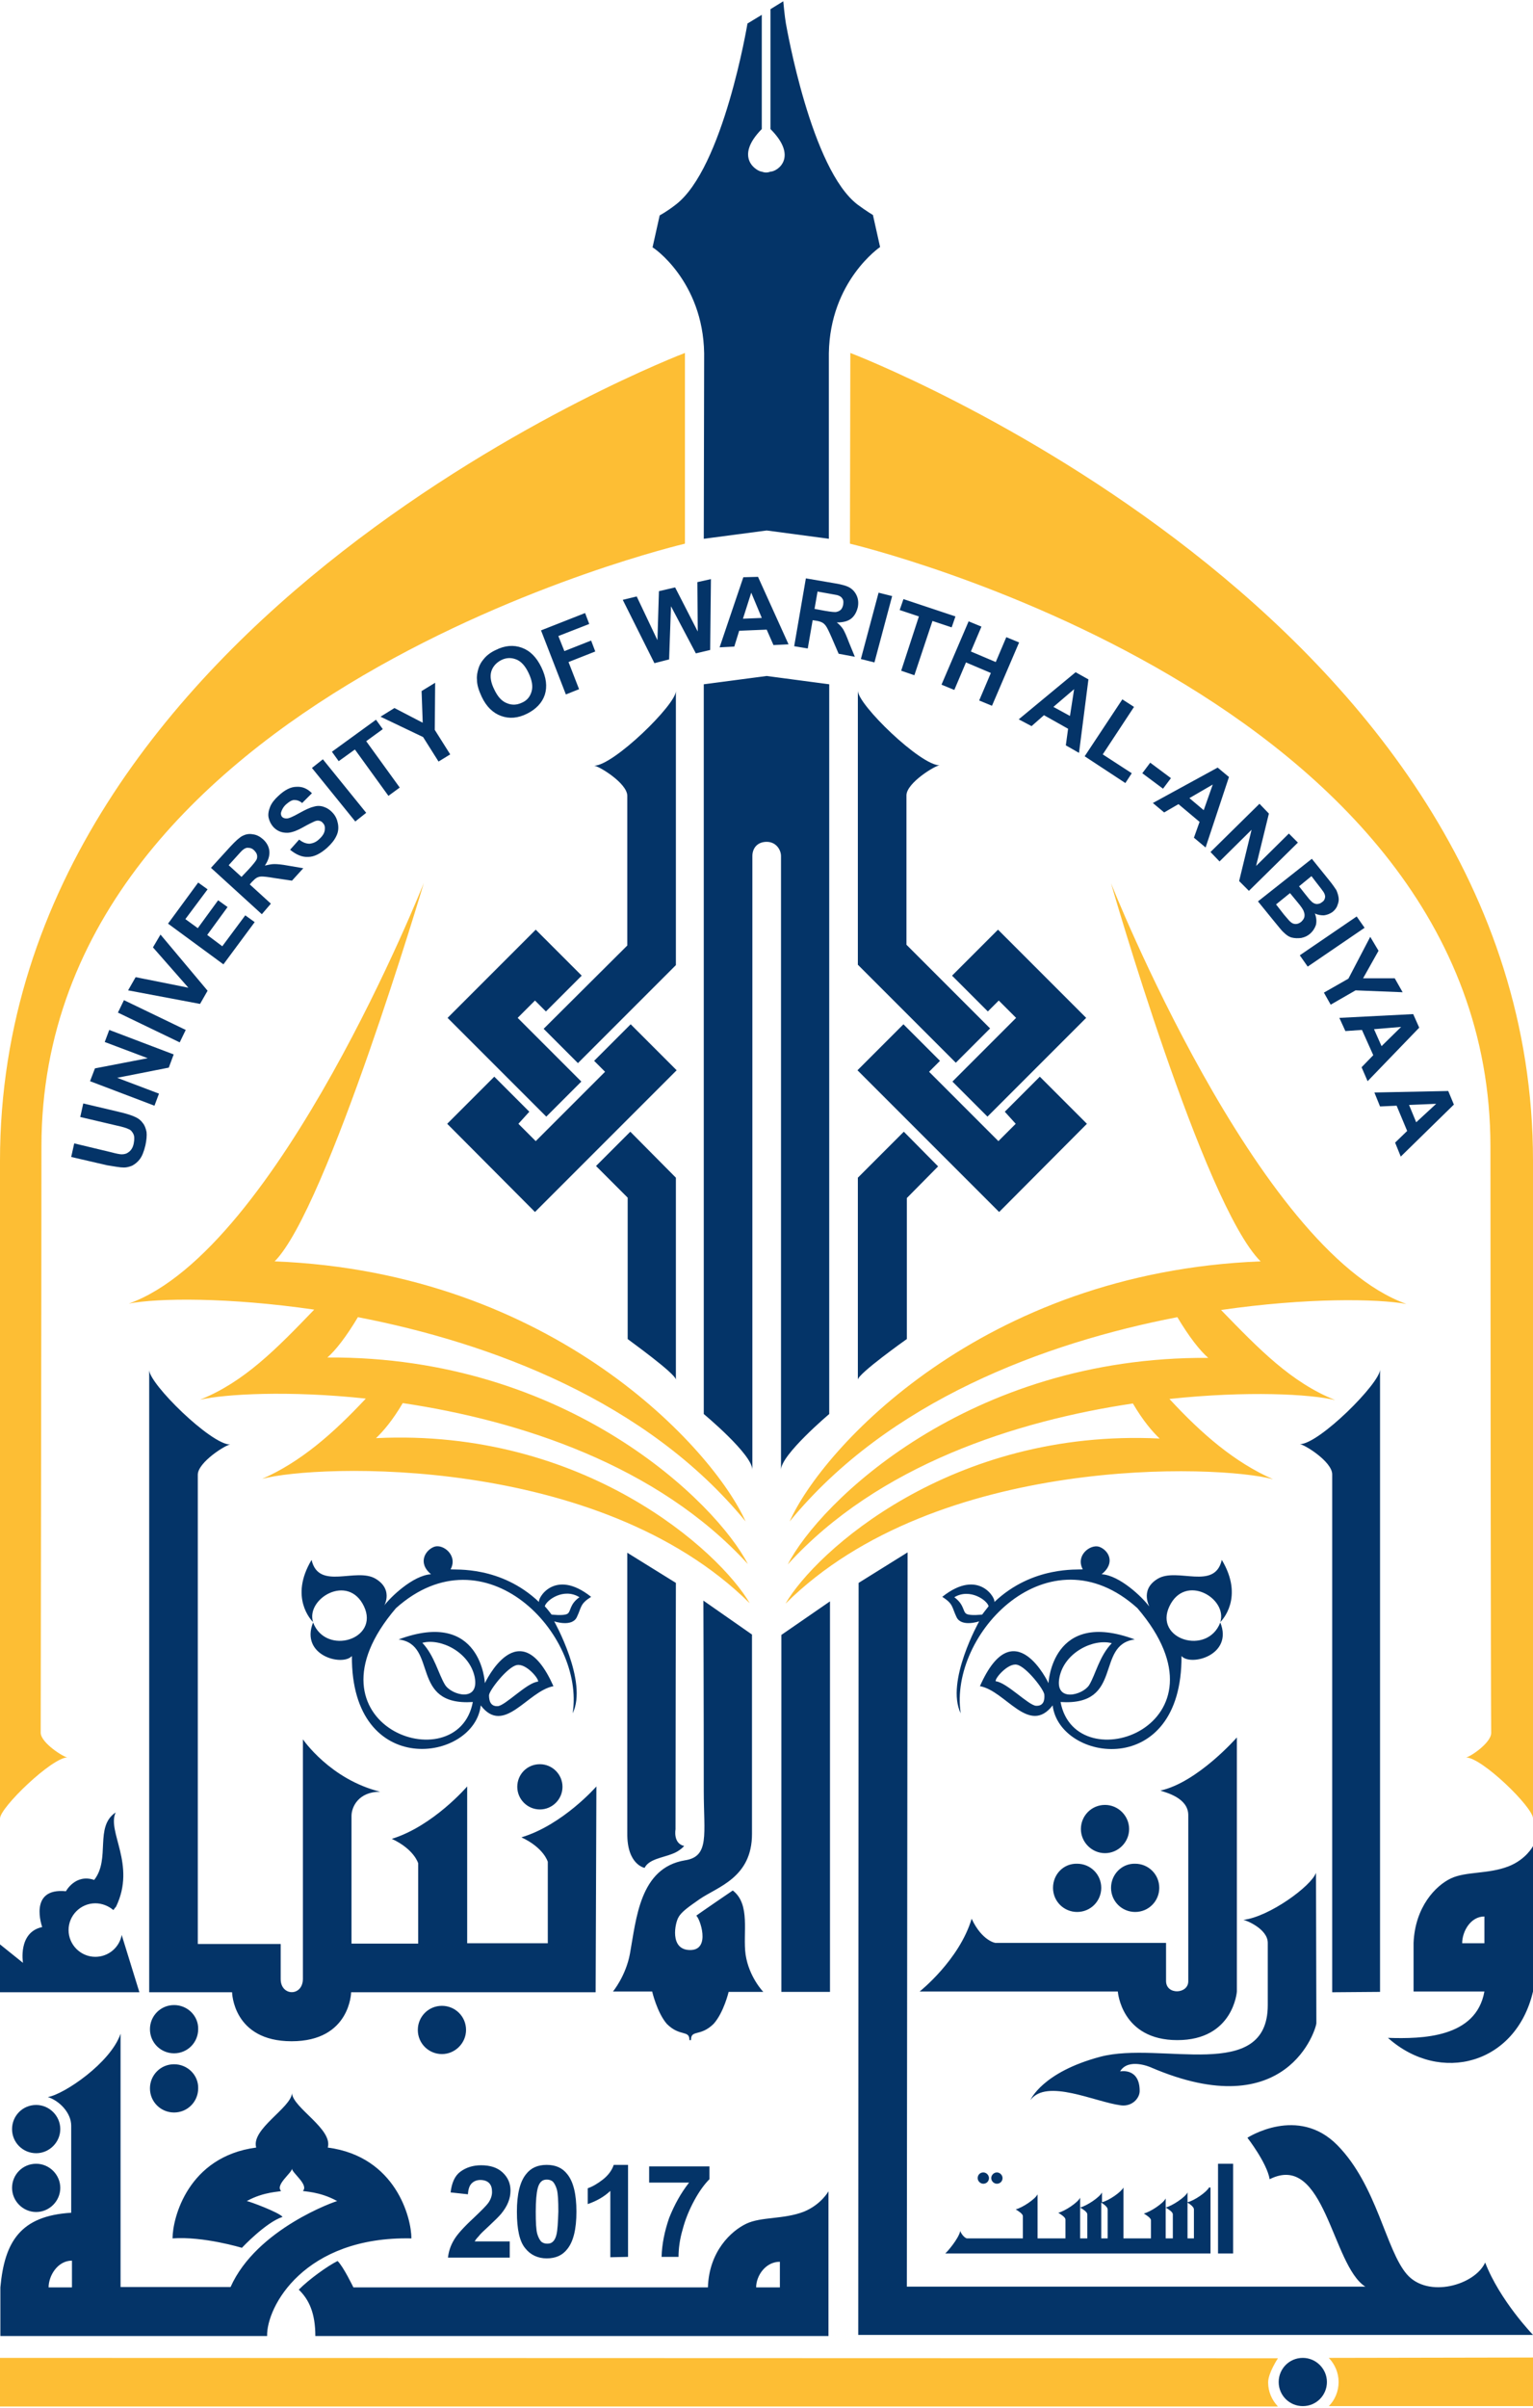
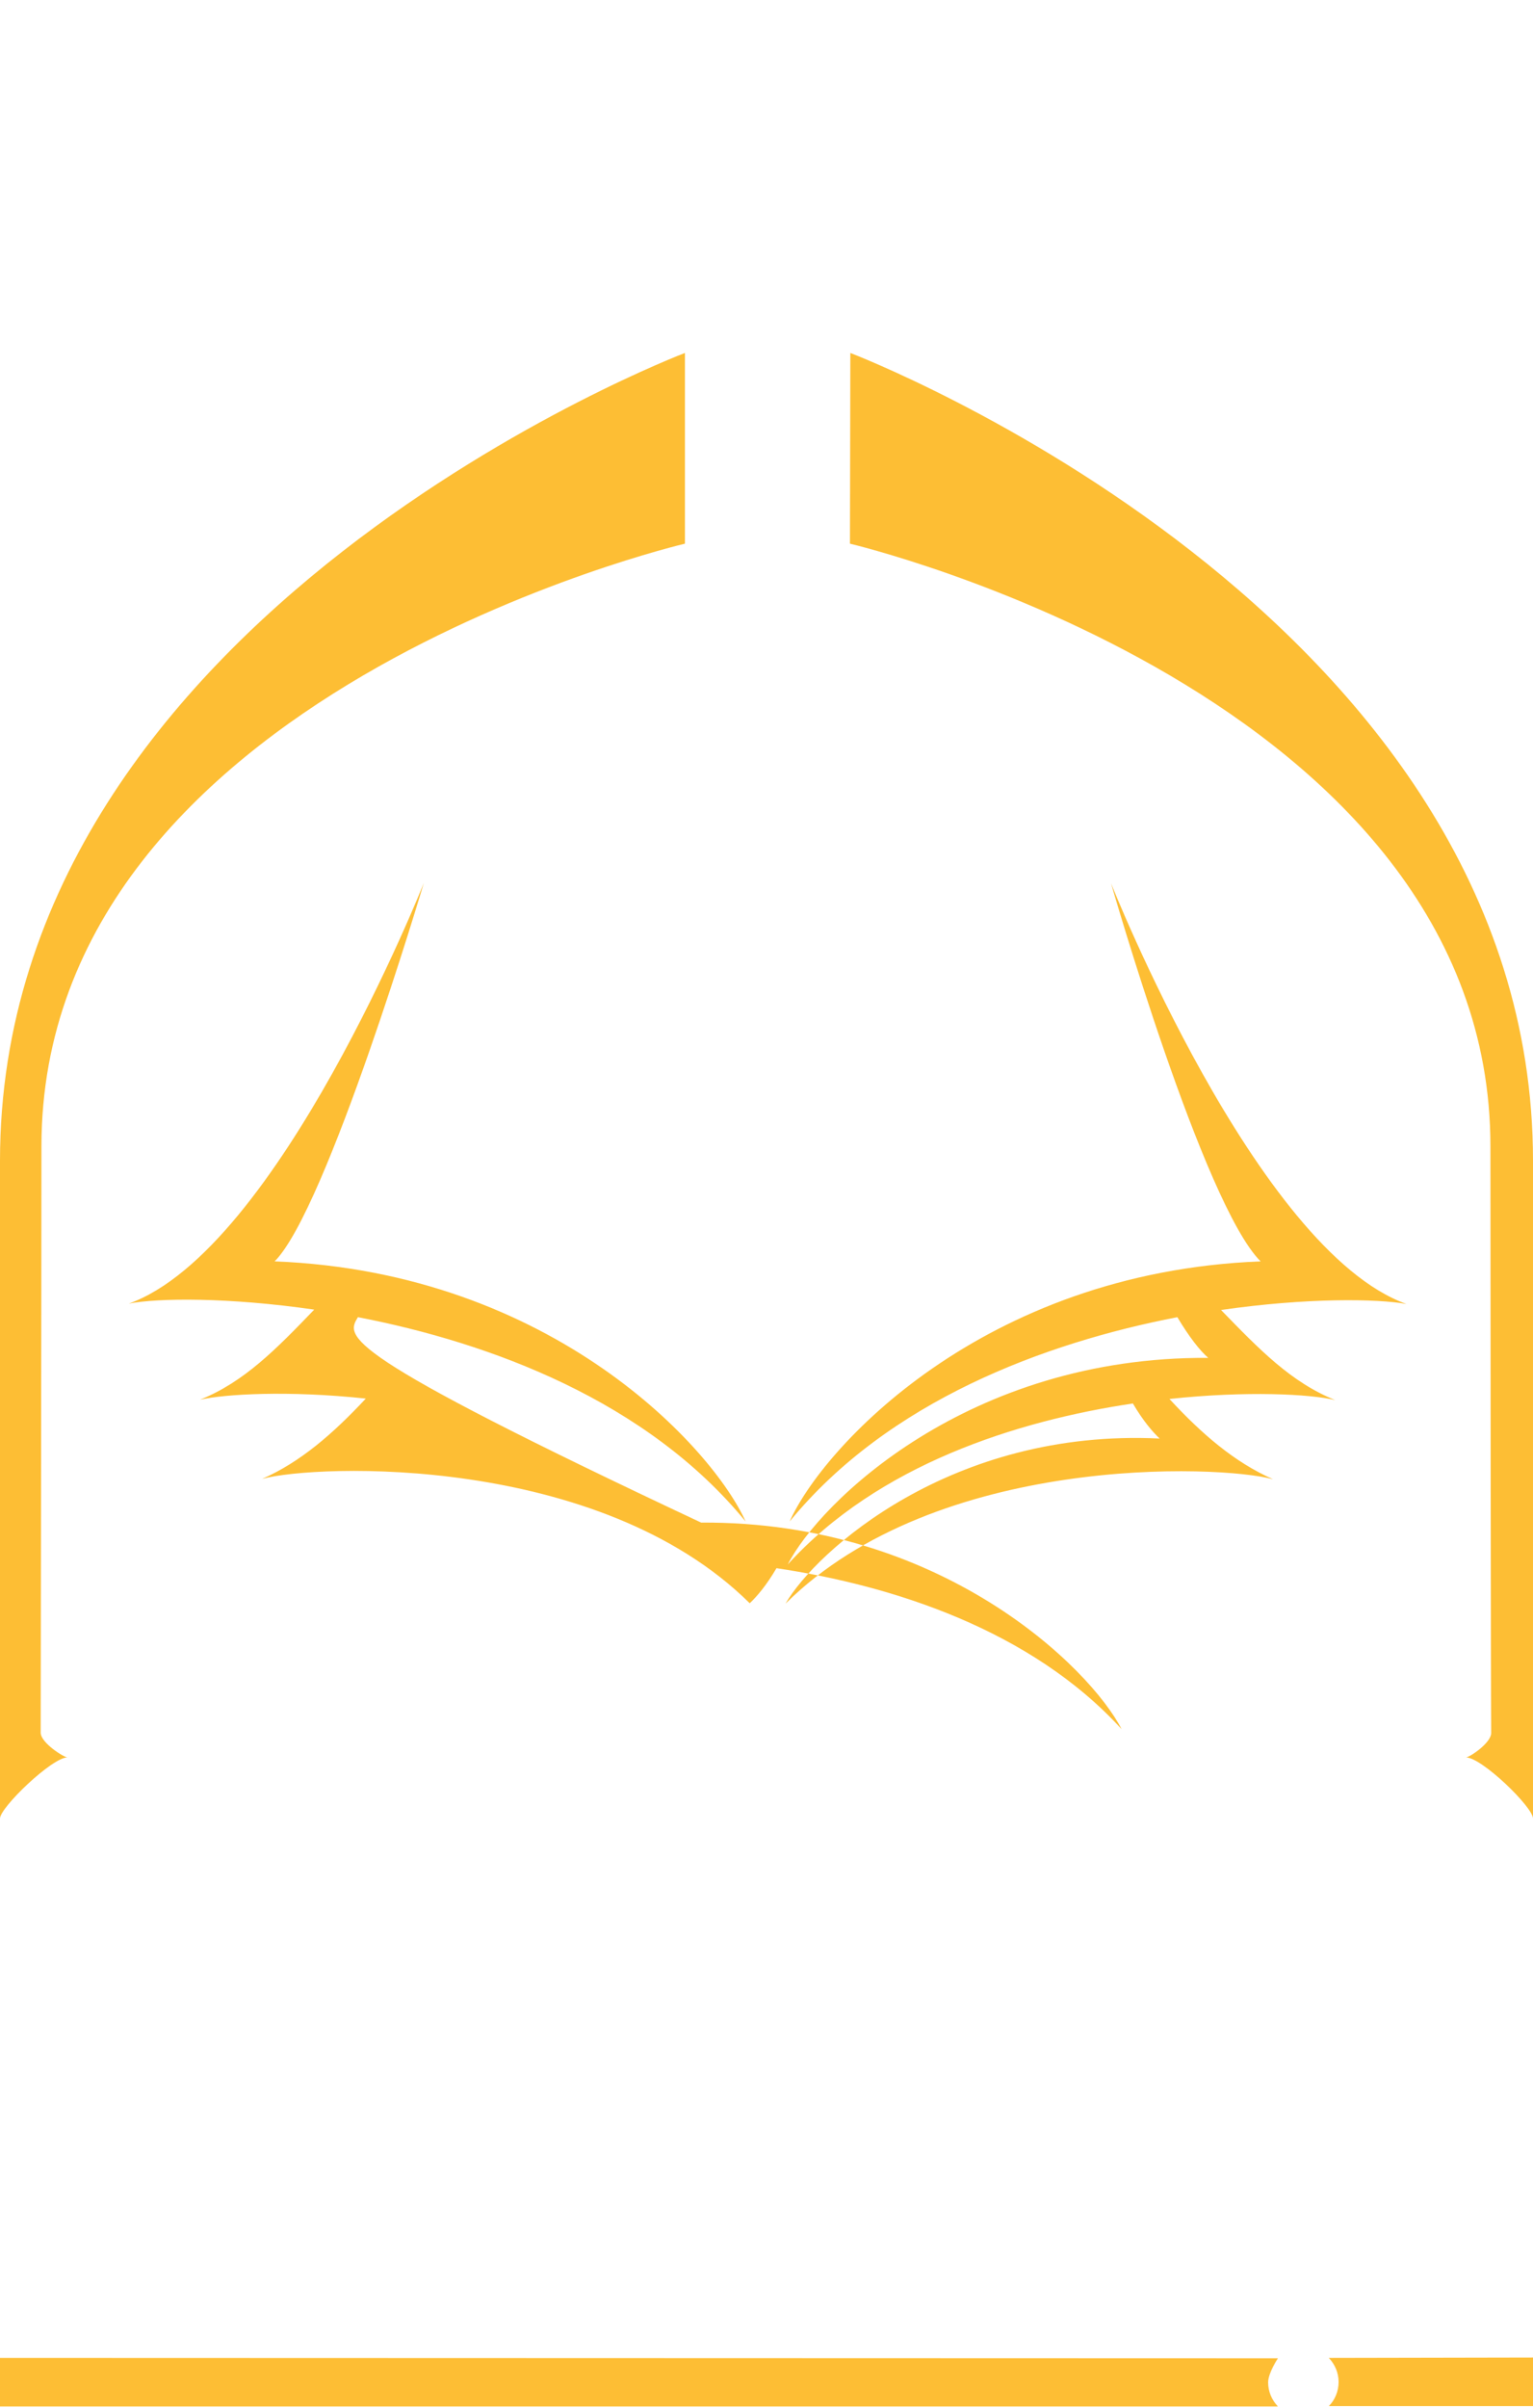
<svg xmlns="http://www.w3.org/2000/svg" viewBox="0 0 406.9 638.1" style="height: 100px; width: 63.7px;">
  <style type="text/css">
        .st0{enable-background:new;}
        .st5{fill:#043468;}
        .st6{fill-rule:evenodd;clip-rule:evenodd;fill:#fdbe34;}
    </style>
  <g id="Ellipse_3_1_" class="st0">
    <g id="Ellipse_3">
      <g>
-         <path class="st5" d="M320.9,580c-0.6,1.2-3.9,3.5-5.7,3.9v-2.6c-0.6,1.3-4.1,3.6-5.8,4c0.8,0.5,1.9,1.2,1.9,1.8                     c0,0.3,0,6.4,0,6.4h-1.9v-10.6c-0.6,1.3-4.1,3.6-5.8,4c0.8,0.5,1.9,1.2,1.9,1.8c0,0.3,0,4.8,0,4.8h-7.3V580                     c-0.6,1.2-3.9,3.5-5.7,3.9v-2.6c-0.6,1.3-4.1,3.6-5.8,4c0.8,0.5,1.9,1.2,1.9,1.8c0,0.3,0,6.4,0,6.4h-1.9v-10.8                     c-0.6,1.3-4.1,3.6-5.8,4c0.8,0.5,1.9,1.2,1.9,1.8c0,0.3,0,5,0,5h-7.4v-11.7c-0.6,1.3-4.1,3.6-5.8,4c0.8,0.5,1.9,1.2,1.9,1.8                     c0,0.3,0,5.9,0,5.9s-8.7,0-14.8,0c-0.6,0-1.7-1.3-1.8-2c-0.5,2.2-3.6,5.7-4,6h70.4V580H320.9z M294,593.5h-1.7V584                     c0.8,0.5,1.7,1.2,1.7,1.8C294,586.1,294,593.5,294,593.5z M316.9,593.5h-1.7V584c0.8,0.5,1.7,1.2,1.7,1.8                     C316.9,586.1,316.9,593.5,316.9,593.5z M263.1,577.5c0,0.8,0.7,1.5,1.5,1.5s1.5-0.6,1.5-1.5c0-0.8-0.7-1.5-1.5-1.5                     C263.8,576,263.1,576.7,263.1,577.5z M259.5,577.5c0,0.8,0.7,1.5,1.5,1.5s1.5-0.6,1.5-1.5c0-0.8-0.7-1.5-1.5-1.5                     C260.1,576,259.5,576.7,259.5,577.5z M249.4,202.7c-5.1,0-21.7-16.1-21.7-19.8c0,1.2,0,72.7,0,72.7l26,26l9.1-9.1l-22.2-22.2                     c0,0,0-36.3,0-39.7C240.7,207.3,248.3,202.7,249.4,202.7z M298.7,207.4l1.7-2.6l-7.7-5l8.3-12.6l-3.1-2l-10,15.1L298.7,207.4z                      M288.3,269.7l-23.4-23.4l-12.2,12.2l9.5,9.5l2.9-2.9l4.6,4.6l-16.9,16.9l9.3,9.3L288.3,269.7z M273.8,192.3l3.3-2.9l6.4,3.6                     l-0.6,4.4l3.5,2l2.5-19.5l-3.4-1.9l-15.1,12.5L273.8,192.3z M285.1,182.5l-1.1,7.1l-4.4-2.4L285.1,182.5z M347.1,256.1l15.1-10.3                     l-2.1-3L345,253.1L347.1,256.1z M220.1,374.8V181.2l-16.6-2.2l-16.7,2.2v193.6c0,0,12.9,10.7,12.9,14.8c0-3.9,0-162.7,0-162.8                     c0-2.1,1.3-3.8,3.8-3.8s3.8,2.1,3.8,3.8c0,0,0,159,0,162.8C207.3,385.6,220.1,374.8,220.1,374.8z M291.7,410                     c-2.3-0.7-6.3,2.3-4.3,6c-1.2,0.2-13.3-1-23.5,8.7c0.6-0.7-4-9.2-13.8-1.4c3,1.9,2.5,2.7,3.8,5.4s6,1.1,6,1.1s-9,16-4.9,24.4                     c-3.2-21.1,23.4-49.1,46.9-27.9c26.6,31.1-16.4,46.3-20.4,24.9c16.9,1.1,9.1-15.2,19.7-16.6c-22-8.2-22.9,11.6-22.9,11.6                     s-9.2-19.6-18.2,0.8c6.8,1.2,13,13.2,19.3,5.1c1.8,15,34.4,19.9,34.2-13.1c2.4,2.8,13.8-0.2,10.3-8.9c-3.4,8.9-17.7,4.5-13.5-4.3                     s15.5-2.1,13.5,4.2c0.4-0.4,6.4-6.5,0.4-16.5c-1.9,8.2-11.8,1.9-17,5c-5.2,3.1-1.7,8-2.4,7.2c-1.7-2.3-7.7-8.1-12.5-8.4                     C296.3,414.2,294.1,410.8,291.7,410z M260.7,428c0,0-3.2,0.4-4.2-0.2c-1-0.6-0.5-2.4-3.2-4.4c4.2-2.5,8.8,0.9,9.1,2.4                     C261.9,426.4,260.7,428,260.7,428z M275,452.2c-2-0.1-7.8-6.2-10.7-6.5c-0.4-0.6,3.2-4.9,5.6-4.4c2.5,0.5,7.3,6.7,7.3,8                     C277.3,450.7,277,452.3,275,452.2z M281.2,444.7c1.3-6.7,9.1-10.4,13.9-9.1c-3.3,3.4-4.3,8.3-6,11.1                     C287.4,449.4,279.9,451.4,281.2,444.7z M253.3,182.7l3.1-7.3l6.6,2.8l-3.1,7.3l3.4,1.4l7.2-16.8l-3.4-1.4l-2.8,6.6l-6.6-2.8                     l2.8-6.6l-3.4-1.4l-7.2,16.8L253.3,182.7z M193.4,528.1h9.2c0,0-3.8-3.9-4.7-9.9c-0.8-5.7,1.4-13.3-3.4-17c0,0-9.4,6.4-9.7,6.7                     c0.9,0.5,4,9.1-1.6,9.1s-4-7.3-3.1-8.7c0.8-1.5,2.9-2.9,5.6-4.8c4.8-3.3,13.9-5.7,13.9-17.3v-52.9l-12.9-9c0,0,0.1,27.8,0.1,50.5                     c0,11.5,1.6,17.4-5,18.4c-12,2-12.9,15.5-14.6,24.8c-1.1,5.9-4.5,10-4.5,10h10.4c0,0,1.3,5.6,3.9,8.6c3.5,3.5,6,1.5,6,4.3h0.4                     c0-2.9,2.4-0.8,6-4.3C192.1,533.6,193.4,528.1,193.4,528.1z M239.2,177.6l3.5,1.2l4.8-14.4l5.1,1.7l1-2.9l-13.8-4.6l-1,2.9                     l5.1,1.7L239.2,177.6z M228.5,174.5l3.6,0.9l4.7-17.6l-3.6-0.9L228.5,174.5z M186.9,93.4L186.9,93.4l-0.1,49.2l16.7-2.2l16.5,2.2                     V93.4l0,0c0.3-19.2,13.6-28.2,13.6-28.2l-1.9-8.5c0,0-1.7-1-4-2.7c-12.4-9.3-18.9-47.1-19.1-48.1c-0.3-1.6-0.7-5.9-0.7-5.9                     l-3.4,2.1c0,0,0,13.2,0,31.8c7.5,7.5,1.8,11.3,0,11.3c-0.8,0.3-1.5,0.3-2.3,0c-1.1,0-7.6-3.6,0-11.3c0-18.6,0-30.3,0-30.3                     l-3.8,2.3c0,0-6.4,38.5-19.1,48.1c-2.3,1.8-4.2,2.8-4.2,2.8l-1.9,8.5C173.3,65.2,186.6,74.2,186.9,93.4z M175.6,598.4h4.5                     c0-2.1,0.3-4.6,1.1-7.3c0.7-2.7,1.8-5.3,3.1-7.7s2.7-4.3,4-5.6v-3.4h-16v4.3h10.6c-2.2,2.8-3.9,5.9-5.3,9.4                     C176.4,591.6,175.7,595,175.6,598.4z M294.9,500.5c0,3.6,2.9,6.4,6.4,6.4c3.6,0,6.4-2.9,6.4-6.4c0-3.6-2.9-6.4-6.4-6.4                     C297.8,494,294.9,496.9,294.9,500.5z M357.1,273.2l4.4-0.3l3,6.7l-3.1,3.2l1.6,3.7l13.7-14.2l-1.6-3.6l-19.6,1L357.1,273.2z                      M371.9,272.1l-5.2,5.1l-2-4.5L371.9,272.1z M323.7,228.2l8.5-8.4l-3.3,13.6l2.6,2.6l13-12.8l-2.4-2.4l-8.7,8.6l3.4-13.9                     l-2.5-2.6l-13,12.8L323.7,228.2z M337.8,243.6c1.5,1.8,2.4,3,2.9,3.4c0.7,0.7,1.4,1.2,2.2,1.4c0.8,0.2,1.6,0.2,2.5,0.1                     c0.9-0.2,1.6-0.5,2.3-1.1c0.8-0.7,1.3-1.5,1.6-2.4c0.2-1,0.1-2-0.3-3c0.8,0.4,1.6,0.5,2.4,0.5c0.8-0.1,1.6-0.4,2.3-0.9                     c0.6-0.5,1.1-1.1,1.3-1.8c0.3-0.7,0.4-1.4,0.3-2c-0.1-0.7-0.3-1.3-0.6-2c-0.4-0.6-1-1.5-1.9-2.6l-4.6-5.7l-14.3,11.3L337.8,243.6                     z M348.1,232.1l1.3,1.7c1.1,1.4,1.7,2.2,1.9,2.5c0.3,0.5,0.5,1,0.4,1.5c-0.1,0.5-0.3,0.9-0.8,1.2c-0.5,0.4-0.9,0.5-1.5,0.5                     c-0.5-0.1-1-0.3-1.4-0.8c-0.3-0.2-0.8-0.9-1.7-2l-1.5-1.9L348.1,232.1z M342.4,236.6l1.9,2.3c1.1,1.3,1.7,2.2,1.8,2.7                     c0.2,0.5,0.2,1,0.1,1.4c-0.1,0.4-0.4,0.8-0.8,1.2c-0.5,0.4-1,0.6-1.5,0.6s-1-0.2-1.4-0.6c-0.3-0.2-0.8-0.9-1.7-1.9l-2.1-2.7                     L342.4,236.6z M279.5,500.5c0,3.6,2.9,6.4,6.4,6.4c3.6,0,6.4-2.9,6.4-6.4c0-3.6-2.9-6.4-6.4-6.4                     C282.3,494,279.5,496.9,279.5,500.5z M257.9,508.7c-3.3,11-13.8,19.3-13.8,19.3h52.6c0,0,0.9,12.9,15.8,12.9                     c14.9,0,15.8-12.9,15.8-12.9v-67.4c0,0-10.4,11.9-20.3,14.1c1.4,0.5,7.4,1.9,7.4,6.5s0,41,0,44.1c0,3.4-5.9,3.7-5.9-0.1                     c0-3.3,0-10.1,0-10.1h-45.2C264.4,515.2,260.7,514.7,257.9,508.7z M351.4,263l1.8,3.2l6.6-3.8l12.5,0.5l-2.1-3.7h-8.4l4.1-7.3                     l-2.2-3.7l-5.8,11.1L351.4,263z M349.4,536.4c0-1.3-0.1-39.9-0.1-39.9c-1.2,3.5-12.4,11.7-19.3,12.5c0.5,0,6.5,2.3,6.5,6.1                     c0,6.9,0,16.5,0,16.5c0,20.8-28.4,9.5-44.4,13.7c-15.5,4.1-18.6,11.5-18.6,11.5c4.3-5.8,17.1,0.5,24,1.4c3,0.4,5-1.9,5-3.8                     c0-6.3-5.2-5.2-5.2-5.2c2.2-3.7,8.1-1.1,8.1-1.1C341.8,563.8,349.4,537.7,349.4,536.4z M323.3,597.5h4v-23.8h-4V597.5z                      M293.3,478.5c-3.6,0-6.4,2.9-6.4,6.4s2.9,6.4,6.4,6.4s6.4-2.9,6.4-6.4S296.8,478.5,293.3,478.5z M366.3,528.1                     c0,0,0-159.3,0-165.1c0,3.6-16.2,19.8-21.3,19.8c1.1,0,8.6,4.6,8.6,8c0,1.3,0,137.4,0,137.4L366.3,528.1L366.3,528.1z                      M366.3,293.2l4.4-0.2l2.8,6.7l-3.2,3.1l1.5,3.7l14.1-13.8l-1.5-3.6l-19.6,0.4L366.3,293.2z M381.2,292.5l-5.3,4.9l-1.9-4.6                     L381.2,292.5z M309,215.2l3.8-2.2l5.6,4.7l-1.5,4.2l3.1,2.6l6.2-18.7l-3-2.5l-17.2,9.4L309,215.2z M321.9,207.8l-2.4,6.8                     l-3.8-3.2L321.9,207.8z M310.8,206.1l-5.5-4.1l-2.1,2.8l5.5,4.1L310.8,206.1z M116.4,201.7l3.1-1.9l-4.1-6.5l0.1-12.5l-3.6,2.2                     l0.3,8.4l-7.5-3.9l-3.7,2.3l11.3,5.4L116.4,201.7z M32.9,309.4c0.7,0,1.5-0.2,2.2-0.5c0.7-0.4,1.4-0.9,2-1.7                     c0.6-0.8,1.1-2,1.5-3.7c0.3-1.4,0.4-2.6,0.3-3.5c-0.2-1-0.5-1.8-1-2.4c-0.5-0.7-1.1-1.2-2-1.6c-0.8-0.4-2.3-0.9-4.5-1.4l-9.3-2.2                     l-0.8,3.6l9.8,2.3c1.4,0.3,2.4,0.6,3,0.9c0.6,0.2,1,0.7,1.3,1.3c0.3,0.6,0.3,1.4,0.1,2.5c-0.2,1-0.6,1.7-1.2,2.2                     c-0.6,0.5-1.2,0.7-2,0.7c-0.5,0-1.5-0.2-3-0.6l-9.6-2.3l-0.8,3.6l9.5,2.2C30.3,309.1,31.8,309.4,32.9,309.4z M49.3,272.9                     L32.9,265l-1.6,3.3l16.4,7.9L49.3,272.9z M42.2,289.8l-11.1-4.2l13.7-2.7l1.3-3.5L29,272.9l-1.2,3.2l11.4,4.3l-14,2.7l-1.3,3.4                     L41,293L42.2,289.8z M9.6,573.7c-3.6,0-6.4,2.9-6.4,6.4s2.9,6.4,6.4,6.4s6.4-2.9,6.4-6.4S13.1,573.7,9.6,573.7z M32.3,513                     c-0.6,3.3-3.5,5.8-7,5.8c-3.9,0-7.1-3.2-7.1-7.1c0-3.9,3.2-7.1,7.1-7.1c1.8,0,3.5,0.7,4.8,1.8c0,0,0.4-0.6,0.7-0.9                     c5.4-11.2-2.5-19.9-0.1-25c-5.7,3.8-1.3,12.3-5.7,17.9c-5-1.7-7.5,3-7.5,3c-10.1-1-6.3,9.5-6.3,9.5c-6.5,1.4-5.1,9.5-5.1,9.5                     L0,515.5c0,1.2,0,12.7,0,12.7h37L32.3,513z M9.6,558.1c-3.6,0-6.4,2.9-6.4,6.4c0,3.6,2.9,6.4,6.4,6.4s6.4-2.9,6.4-6.4                     S13.1,558.1,9.6,558.1z M71.9,239.4l-5.6-5.1l0.5-0.6c0.6-0.6,1-1,1.4-1.2s0.8-0.3,1.3-0.3s1.6,0.1,3.3,0.4l4.7,0.7l3-3.3                     l-4.1-0.7c-1.6-0.3-2.8-0.4-3.6-0.4s-1.6,0.2-2.5,0.4c0.9-1.3,1.3-2.6,1.2-3.8c-0.1-1.2-0.7-2.3-1.7-3.2                     c-0.8-0.7-1.7-1.2-2.7-1.3c-1-0.2-1.9,0-2.7,0.4s-1.9,1.4-3.2,2.8l-5.2,5.7l13.5,12.3L71.9,239.4z M64.1,232.3l-3.4-3.1l1.9-2.1                     c1-1.1,1.6-1.8,1.9-2c0.5-0.4,1-0.6,1.5-0.5c0.5,0,1,0.2,1.4,0.6s0.7,0.8,0.8,1.2c0.1,0.4,0.1,0.9-0.1,1.3                     c-0.2,0.4-0.9,1.3-2.1,2.6L64.1,232.3z M55.1,262.5l-12.5-14.9l-2,3.4l9.4,10.7l-14-2.8l-2,3.5l19.1,3.6L55.1,262.5z M72.5,219                     c1,1.1,2.2,1.6,3.7,1.6c1.1,0,2.5-0.5,4.3-1.5c1.4-0.8,2.3-1.2,2.7-1.4c0.6-0.3,1.1-0.4,1.5-0.3s0.7,0.2,1,0.6                     c0.5,0.5,0.6,1.1,0.5,1.9s-0.6,1.6-1.5,2.4c-0.8,0.8-1.7,1.1-2.5,1.2c-0.9,0-1.8-0.3-2.8-1.1l-2.4,2.7c1.6,1.3,3.2,2,4.8,1.9                     c1.6,0,3.3-0.9,5-2.4c1.2-1.1,2-2.1,2.5-3.2c0.5-1,0.6-2.1,0.4-3.2c-0.2-1.1-0.6-2-1.3-2.8c-0.8-0.9-1.6-1.4-2.5-1.7                     s-1.8-0.3-2.7,0c-0.9,0.2-2.2,0.8-3.8,1.7c-1.6,0.9-2.7,1.4-3.3,1.4c-0.5,0-0.9-0.1-1.2-0.4s-0.4-0.8-0.3-1.2                     c0.2-0.7,0.6-1.5,1.4-2.2c0.8-0.7,1.5-1.1,2.1-1.1c0.7,0,1.4,0.2,2.1,0.8l2.6-2.6c-1.2-1.2-2.5-1.8-4.1-1.7                     c-1.5,0-3.1,0.8-4.8,2.4c-1,0.9-1.8,1.9-2.2,2.9s-0.6,2-0.4,2.9C71.5,217.5,71.9,218.3,72.5,219z M97.2,215.3l-11.5-14.2                     l-2.9,2.3l11.5,14.2L97.2,215.3z M67.6,244.3l-2.5-1.8l-6.1,8.2l-4-3l5.4-7.4l-2.5-1.8l-5.4,7.4l-3.3-2.4l5.9-7.9l-2.5-1.8                     l-8,10.9l14.7,10.8L67.6,244.3z M373.4,603c-5.6-6.5-7.9-23.5-18.4-34.2c-10.5-10.7-23.9-2-23.9-2s5.2,6.7,5.9,11                     c14.7-7.4,16.5,22.9,25.4,28.5c-21.8,0-121.7,0-121.7,0l0.2-194.8l-13,8.1l-0.1,199.5h179.1c0,0-8.8-9.1-12.7-19.2                     C391.5,605.9,379,609.5,373.4,603z M345.8,625.2c-3.6,0-6.4,2.9-6.4,6.4c0,3.6,2.9,6.4,6.4,6.4c3.6,0,6.4-2.9,6.4-6.4                     S349.3,625.2,345.8,625.2z M109.2,593.5c0-5.4-4.1-21.7-22.2-24.1c1.4-4.9-9.2-10.5-9.5-14.4c-0.3,3.9-10.9,9.5-9.5,14.4                     c-18.1,2.4-22.2,18.7-22.2,24.1c8.2-0.6,18.4,2.5,18.4,2.5s6.4-6.8,10.8-8.2c-0.9-1.2-9-4.2-9.5-4.2c4.7-2.6,8.9-2.4,9.1-2.7                     c-1.6-1.6,2.9-4.8,2.9-5.9c0,1.1,4.5,4.3,2.9,5.9c0.2,0.2,4.4,0.1,9.1,2.7c-0.3,0-21.4,7.3-28.3,22.8c-0.6,0-29.2,0-29.2,0                     s0-67.1,0-67.2c-2.6,7.7-15,16.1-19.3,16.8c3.1,1,6.2,4.2,6.2,7.6c0,1.1,0,18.2,0,23.1c-13.4,0.8-17.7,7.6-18.8,19.8                     c0,0,0,12.7,0,12.9c2.7,0,64.4,0,70.8,0C70.7,611.7,80.7,592.9,109.2,593.5z M19.1,606.5c0,0-3.3,0-6.2,0c0-3.1,2.4-7.1,6.2-7.1                     C19.1,599.6,19.1,606.5,19.1,606.5z M400.4,494.8c-5.4,2.1-11.3,1.3-15.3,3.2s-9.5,7.5-9.9,17.1c0,6.5,0,12.9,0,12.9H394                     c-2.2,12.3-16.5,12.6-25.6,12.3c13.9,12.4,34,7,38.5-12.3v-38.6C406.9,489.5,405,493,400.4,494.8z M394,515.2c0,0-3,0-5.9,0                     c0-3.1,2.2-7.1,5.9-7.1V515.2z M240.7,354.9v-37.4l8.3-8.4l-9.1-9.2l-12.2,12.2c0,0,0,52.1,0,53.6                     C227.7,364.1,240.7,354.9,240.7,354.9z M288.5,297.8L276,285.3l-9.3,9.3l2.9,3.2l-4.6,4.6L246.6,284l2.9-2.9l-9.7-9.7l-12.2,12.2                     l37.6,37.6L288.5,297.8z M213.4,586.4c-5.4,2.1-11.3,1.3-15.3,3.2s-9.9,7.3-10.2,16.9c0.3,0-94.1,0-94.1,0s-2.7-5.6-4.2-7                     c-2.6,1.3-7.4,4.7-10.3,7.6c2.7,2.6,4.4,6.2,4.4,12.3c62,0,136.2,0,136.2,0V581C219.9,581,218,584.5,213.4,586.4z M207,606.5                     c0,0-6.2,0-6.3,0c0-3.1,2.5-6.8,6.3-6.8C207,599.8,207,606.5,207,606.5z M207.4,528.1h12.9V424.5l-12.9,8.9V528.1z M223.8,166.6                     c-0.4-0.6-1-1.3-1.7-1.8c1.6,0,2.9-0.3,3.8-1s1.5-1.8,1.8-3.1c0.2-1.1,0.1-2.1-0.3-3s-1-1.6-1.8-2.1s-2.2-0.9-4.1-1.2l-7.6-1.3                     l-3.1,18l3.6,0.6l1.3-7.5l0.7,0.1c0.8,0.1,1.4,0.3,1.8,0.5s0.7,0.5,1,0.9s0.8,1.4,1.5,3l1.9,4.4l4.3,0.8l-1.6-3.9                     C224.7,168.4,224.2,167.3,223.8,166.6z M218.9,161.7l-2.7-0.5l0.8-4.6l2.8,0.5c1.5,0.3,2.4,0.4,2.6,0.5c0.6,0.2,1,0.5,1.2,0.9                     c0.3,0.4,0.3,0.9,0.2,1.6c-0.1,0.5-0.3,1-0.6,1.3c-0.3,0.3-0.7,0.5-1.2,0.6C221.7,162.1,220.6,162,218.9,161.7z M129.9,590.1                     c1.5-1.4,2.5-2.4,3.1-3.1c0.9-1.1,1.5-2.1,1.9-3.1s0.6-2,0.6-3.1c0-1.9-0.7-3.5-2.1-4.8c-1.4-1.3-3.3-1.9-5.7-1.9                     c-2.2,0-4,0.6-5.5,1.7s-2.3,3-2.6,5.5l4.6,0.5c0.1-1.4,0.4-2.3,1-2.9c0.6-0.6,1.4-0.9,2.3-0.9c1,0,1.8,0.3,2.3,0.8                     c0.6,0.6,0.8,1.4,0.8,2.4c0,0.9-0.3,1.9-1,2.9c-0.5,0.7-1.8,2-3.9,4c-2.6,2.4-4.4,4.4-5.2,5.8c-0.9,1.5-1.4,3-1.6,4.7h16.4v-4.3                     H126c0.2-0.4,0.6-0.9,1-1.3C127.5,592.3,128.5,591.4,129.9,590.1z M46.2,547.3c-3.6,0-6.4,2.9-6.4,6.4c0,3.6,2.9,6.4,6.4,6.4                     c3.6,0,6.4-2.9,6.4-6.4C52.7,550.2,49.8,547.3,46.2,547.3z M46.2,531.6c-3.6,0-6.4,2.9-6.4,6.4c0,3.6,2.9,6.4,6.4,6.4                     c3.6,0,6.4-2.9,6.4-6.4C52.7,534.5,49.8,531.6,46.2,531.6z M99.7,418.5c-5.2-3.1-15.1,3.2-17-5c-6,10,0,16.1,0.4,16.5                     c-2-6.2,9.3-13,13.5-4.2s-10.1,13.2-13.5,4.3c-3.5,8.8,7.8,11.7,10.3,8.9c-0.2,32.9,32.5,28.1,34.2,13.1                     c6.2,8.1,12.4-3.8,19.3-5.1c-9.1-20.4-18.2-0.8-18.2-0.8s-0.9-19.8-22.9-11.6c10.6,1.3,2.8,17.7,19.7,16.6                     c-4,21.4-47,6.2-20.4-24.9c23.6-21.1,50.2,6.8,46.9,27.9c4.1-8.4-4.9-24.4-4.9-24.4s4.7,1.6,6-1.1c1.3-2.7,0.8-3.5,3.8-5.4                     c-9.8-7.8-14.4,0.7-13.8,1.4c-10.2-9.7-22.3-8.5-23.5-8.7c2-3.7-2-6.8-4.3-6s-4.6,4.2-0.9,7.3c-4.8,0.3-10.8,6.1-12.5,8.4                     C101.5,426.5,104.9,421.6,99.7,418.5z M137.2,441.4c2.5-0.5,6,3.8,5.6,4.4c-2.9,0.2-8.7,6.4-10.7,6.5s-2.3-1.6-2.3-2.9                     C129.9,448,134.8,441.8,137.2,441.4z M118.1,446.6c-1.7-2.8-2.8-7.7-6-11.1c4.8-1.3,12.5,2.4,13.9,9.1                     C127.3,451.4,119.8,449.4,118.1,446.6z M153.8,423.4c-2.7,1.9-2.2,3.8-3.2,4.4s-4.2,0.2-4.2,0.2s-1.2-1.6-1.8-2.2                     C145,424.2,149.6,420.8,153.8,423.4z M144.3,272.6l9.1,9.1l26-26c0,0,0-71.5,0-72.7c0,3.6-16.6,19.8-21.7,19.8                     c1.1,0,8.8,4.6,8.8,8c0,3.3,0,39.7,0,39.7L144.3,272.6z M158.3,473.6c0,0-8.9,10.2-19.9,13.5c6,2.8,7,6.5,7,6.5v21.6H124v-41.6                     c0,0-9,10.5-20,13.9c6,2.8,7,6.5,7,6.5v21.3H93.3c0,0,0-23.1,0-33.9c0-2.3,1.8-6.4,7.6-6.4c-13.3-3.3-20.5-13.9-20.5-13.9v63.5                     l0,0c0,4.8-5.9,4.7-5.9,0.1c0-4.5,0-9.3,0-9.3h-22c0,0,0-121,0-124.5c0-3.3,7.5-8,8.6-8c-5.1,0-21.5-16.1-21.5-19.8                     c0,76.4,0,165.1,0,165.1h22c0,0,0.2,13,15.8,13s15.8-13,15.8-13h64.9L158.3,473.6z M94.2,198.5l8.9,12.3l3-2.2l-8.9-12.3l4.4-3.2                     l-1.8-2.5l-11.7,8.5l1.8,2.5L94.2,198.5z M145.1,574c-2.4,0-4.2,0.8-5.5,2.5c-1.6,2-2.4,5.3-2.4,9.9c0,4.7,0.7,7.9,2.2,9.7                     c1.4,1.8,3.4,2.7,5.7,2.7c2.4,0,4.2-0.8,5.5-2.5c1.6-2,2.4-5.3,2.4-9.9s-0.8-7.9-2.4-9.9C149.3,574.8,147.5,574,145.1,574z                      M147.7,592.5c-0.2,0.9-0.6,1.6-1,1.9c-0.4,0.4-0.9,0.5-1.5,0.5s-1.1-0.2-1.5-0.5c-0.4-0.4-0.8-1.1-1.1-2.1                     c-0.3-1.1-0.4-3-0.4-5.9s0.2-4.9,0.5-6.1c0.2-0.9,0.6-1.6,1-1.9c0.4-0.4,0.9-0.5,1.5-0.5s1.1,0.2,1.5,0.5                     c0.4,0.4,0.8,1.1,1.1,2.1c0.3,1.1,0.4,3,0.4,5.9C148.1,589.2,148,591.3,147.7,592.5z M123.7,538.2c0-3.6-2.9-6.4-6.4-6.4                     c-3.6,0-6.4,2.9-6.4,6.4c0,3.6,2.9,6.4,6.4,6.4C120.8,544.6,123.7,541.7,123.7,538.2z M166.7,598.4V574h-3.8                     c-0.5,1.5-1.5,2.8-2.9,3.9c-1.4,1.1-2.8,1.9-4,2.3v4.2c2.3-0.8,4.3-1.9,6-3.5v17.6L166.7,598.4L166.7,598.4z M118.8,269.7                     l26.2,26.2l9.3-9.3l-16.9-16.9l4.6-4.6l2.9,2.9l9.5-9.5l-12.2-12.2L118.8,269.7z M197.3,152.8l-6.3,18.6l3.9-0.2l1.3-4.2l7.3-0.3                     l1.8,4.1l4-0.2l-8.1-17.9L197.3,152.8z M197.2,163.8l2.2-6.9l2.8,6.7L197.2,163.8z M177.6,174.6l0.5-14.1l6.6,12.5l3.8-0.9                     l0.2-18.8l-3.6,0.8l0.1,13.1l-6-11.7l-4.3,1l-0.4,13l-5.5-11.6l-3.7,0.9l8.4,16.8L177.6,174.6z M153.7,182.5l-2.8-7.2l7.1-2.8                     l-1.1-2.9l-7.1,2.8l-1.6-4l8.2-3.2l-1.1-2.9l-11.7,4.6l6.6,17L153.7,182.5z M133,189.6c2.2,0.8,4.5,0.6,6.9-0.6s4-2.9,4.7-5                     c0.7-2.2,0.4-4.6-0.9-7.3c-1.3-2.7-3-4.4-5.2-5.2c-2.2-0.8-4.5-0.6-6.9,0.6c-1.3,0.6-2.4,1.4-3.2,2.4c-0.6,0.7-1.1,1.5-1.4,2.5                     c-0.3,1-0.5,2-0.4,3c0,1.4,0.5,2.9,1.3,4.6C129.1,187.1,130.8,188.8,133,189.6z M130.4,177.8c0.4-1.3,1.3-2.3,2.6-3                     c1.4-0.7,2.7-0.7,4-0.2s2.4,1.7,3.3,3.6c0.9,1.9,1.2,3.5,0.8,4.9s-1.2,2.4-2.6,3c-1.3,0.6-2.6,0.7-4,0.1                     c-1.3-0.5-2.4-1.7-3.3-3.6C130.3,180.8,130,179.2,130.4,177.8z M137.3,473.7c0,3.3,2.7,6,6,6s6-2.7,6-6s-2.7-6-6-6                     C139.9,467.7,137.3,470.4,137.3,473.7z M142,321.2l37.6-37.6l-12.2-12.2l-9.7,9.7l2.9,2.9l-18.4,18.4l-4.6-4.6l2.9-3.2l-9.3-9.3                     l-12.5,12.5L142,321.2z M171.1,495.2c1.1-2.3,4.8-2.7,7.3-3.7c2-0.7,3.2-2.1,3.2-2.1c-3-0.7-2.3-4.4-2.3-4.4                     c0-24,0.1-65.4,0.1-65.4l-12.9-8V486C166.4,494.4,171.1,495.2,171.1,495.2z M179.4,365.7c0-1.5,0-53.6,0-53.6l-12.1-12.2                     l-9.1,9.1l8.4,8.4v37.5C166.5,354.9,179.4,364.1,179.4,365.7z" />
-       </g>
+         </g>
    </g>
  </g>
  <g id="Rectangle_14_copy_1_" class="st0">
    <g id="Rectangle_14_copy">
      <g>
-         <path class="st6" d="M208.5,425.1c40.1-39.8,115.1-36.9,129.4-33c-10.2-4.5-18.8-11.9-27.5-21.3c20.6-2.2,37.4-1.3,44,0.3                     c-11.7-4.7-20.1-13.4-30.3-23.9c22.8-3.3,41.5-3,49.2-1.6C333.5,331.4,294.9,234,294.9,234s24.5,85.2,39.7,100.3                     c-74.1,2.9-116.5,49.8-125,69c26.2-32,67.7-47.4,102.9-54.2c3.1,5.2,6,8.9,8.2,10.8c-63.8-0.4-103.3,38.5-111.6,54.8                     c24-26.4,60.7-38.1,91.6-42.7c2.7,4.6,5.2,7.5,7.1,9.3C252.4,378.6,216.4,411.4,208.5,425.1z M395.6,303.8                     c0,35,0.1,146.3,0.2,155.6l0,0c0,0.9,0,0.9,0,0c0,2.7-5.8,6.5-6.7,6.5c4.2,0,17.8,13.2,17.8,16.2c0-0.1,0-143.4,0-174.5                     c0-145.3-181.2-214.3-181.2-214.3l-0.1,50.6C225.6,143.9,395.6,183.9,395.6,303.8z M95,349.1c35.2,6.8,76.7,22.2,102.9,54.2                     c-8.6-19.2-51-66.1-125-69c13.9-13.9,39.6-100.4,39.6-100.4s-38.6,97.4-78.3,111.6c7.7-1.5,26.4-1.7,49.2,1.6                     c-10.1,10.5-18.6,19.2-30.3,23.9c6.6-1.5,23.4-2.5,44-0.3c-8.8,9.4-17.3,16.8-27.5,21.3c14.3-3.9,89.3-6.7,129.4,33                     c-7.9-13.7-43.9-46.5-99.2-43.8c1.9-1.8,4.4-4.7,7.1-9.3c30.9,4.6,67.6,16.4,91.6,42.7c-8.3-16.2-47.8-55.2-111.6-54.8                     C89,358,91.9,354.3,95,349.1z M17.9,465.9c-0.9,0-7-3.8-7.1-6.5c0,0.8,0,0.9,0,0l0,0c0-9.3,0.2-120.6,0.2-155.6                     c0-120,170.8-159.9,170.8-159.9V93.3c0,0-181.8,69-181.8,214.3c0,1.1,0,171.3,0,174.5C0,479.2,13.8,465.9,17.9,465.9z                      M352.7,625.2c1.6,1.7,2.6,3.9,2.6,6.4s-1,4.8-2.6,6.4h54.2v-12.9L352.7,625.2L352.7,625.2z M0,625.2v12.9h339.2                     c-1.6-1.7-2.6-3.9-2.6-6.4s2.6-6.4,2.6-6.4L0,625.2L0,625.2z" />
+         <path class="st6" d="M208.5,425.1c40.1-39.8,115.1-36.9,129.4-33c-10.2-4.5-18.8-11.9-27.5-21.3c20.6-2.2,37.4-1.3,44,0.3                     c-11.7-4.7-20.1-13.4-30.3-23.9c22.8-3.3,41.5-3,49.2-1.6C333.5,331.4,294.9,234,294.9,234s24.5,85.2,39.7,100.3                     c-74.1,2.9-116.5,49.8-125,69c26.2-32,67.7-47.4,102.9-54.2c3.1,5.2,6,8.9,8.2,10.8c-63.8-0.4-103.3,38.5-111.6,54.8                     c24-26.4,60.7-38.1,91.6-42.7c2.7,4.6,5.2,7.5,7.1,9.3C252.4,378.6,216.4,411.4,208.5,425.1z M395.6,303.8                     c0,35,0.1,146.3,0.2,155.6l0,0c0,0.9,0,0.9,0,0c0,2.7-5.8,6.5-6.7,6.5c4.2,0,17.8,13.2,17.8,16.2c0-0.1,0-143.4,0-174.5                     c0-145.3-181.2-214.3-181.2-214.3l-0.1,50.6C225.6,143.9,395.6,183.9,395.6,303.8z M95,349.1c35.2,6.8,76.7,22.2,102.9,54.2                     c-8.6-19.2-51-66.1-125-69c13.9-13.9,39.6-100.4,39.6-100.4s-38.6,97.4-78.3,111.6c7.7-1.5,26.4-1.7,49.2,1.6                     c-10.1,10.5-18.6,19.2-30.3,23.9c6.6-1.5,23.4-2.5,44-0.3c-8.8,9.4-17.3,16.8-27.5,21.3c14.3-3.9,89.3-6.7,129.4,33                     c1.9-1.8,4.4-4.7,7.1-9.3c30.9,4.6,67.6,16.4,91.6,42.7c-8.3-16.2-47.8-55.2-111.6-54.8                     C89,358,91.9,354.3,95,349.1z M17.9,465.9c-0.9,0-7-3.8-7.1-6.5c0,0.8,0,0.9,0,0l0,0c0-9.3,0.2-120.6,0.2-155.6                     c0-120,170.8-159.9,170.8-159.9V93.3c0,0-181.8,69-181.8,214.3c0,1.1,0,171.3,0,174.5C0,479.2,13.8,465.9,17.9,465.9z                      M352.7,625.2c1.6,1.7,2.6,3.9,2.6,6.4s-1,4.8-2.6,6.4h54.2v-12.9L352.7,625.2L352.7,625.2z M0,625.2v12.9h339.2                     c-1.6-1.7-2.6-3.9-2.6-6.4s2.6-6.4,2.6-6.4L0,625.2L0,625.2z" />
      </g>
    </g>
  </g>
</svg>